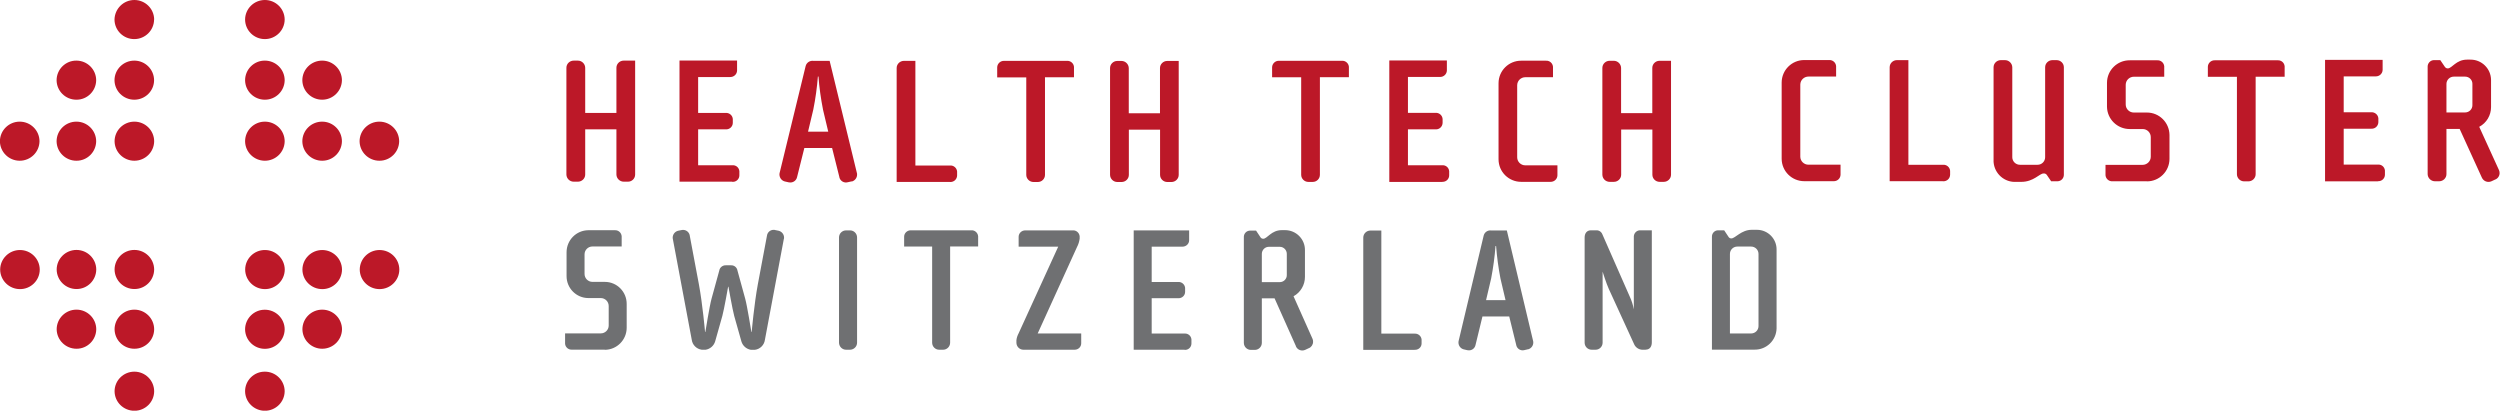
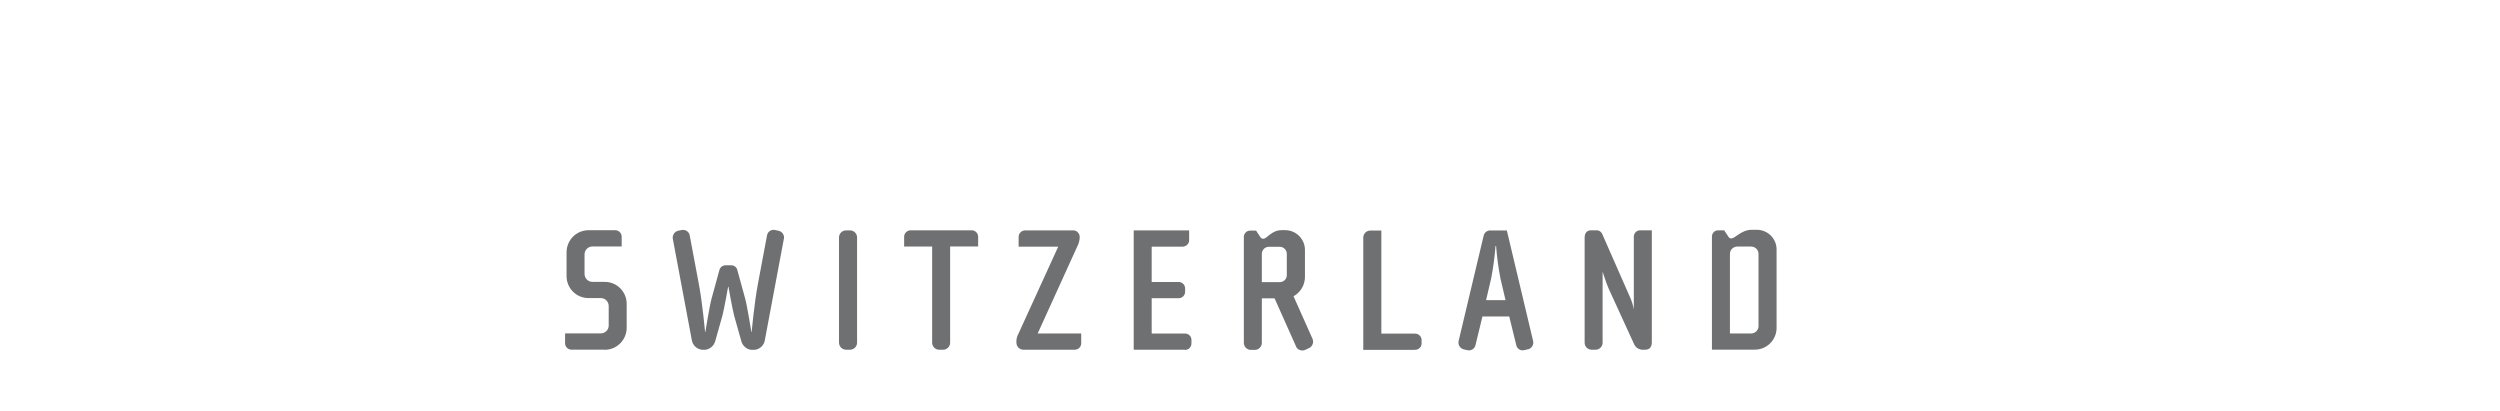
<svg xmlns="http://www.w3.org/2000/svg" id="Layer_1" data-name="Layer 1" viewBox="0 0 304.38 50">
  <defs>
    <style>      .cls-1 {        fill: #6f7072;      }      .cls-1, .cls-2 {        fill-rule: evenodd;      }      .cls-2 {        fill: #bc1828;      }    </style>
  </defs>
-   <path class="cls-2" d="m34.66,17.19c-.01,1.32-1.09,2.38-2.41,2.38-1.32,0-2.4-1.06-2.41-2.38.01-1.32,1.09-2.38,2.41-2.38,1.32,0,2.4,1.06,2.41,2.38m0-7.43c-.01,1.32-1.09,2.38-2.41,2.38h0c-1.32,0-2.4-1.05-2.41-2.38h0c.01-1.32,1.09-2.39,2.41-2.38,1.32,0,2.4,1.06,2.41,2.38m0-7.38c-.01,1.32-1.09,2.38-2.41,2.38-1.32,0-2.4-1.05-2.41-2.38h0C29.85,1.06,30.93,0,32.25,0c1.32,0,2.4,1.06,2.41,2.38m4.56,17.19c-1.32,0-2.4-1.06-2.41-2.38.01-1.32,1.09-2.38,2.41-2.38,1.32,0,2.4,1.06,2.41,2.38-.01,1.32-1.09,2.39-2.41,2.38m0-7.43c-1.32,0-2.4-1.06-2.41-2.38.01-1.32,1.09-2.38,2.41-2.38,1.32,0,2.4,1.06,2.41,2.38-.01,1.32-1.09,2.38-2.41,2.38m6.97,7.43c-1.32,0-2.4-1.06-2.41-2.38.01-1.32,1.09-2.38,2.41-2.38,1.32,0,2.4,1.06,2.41,2.38-.01,1.32-1.09,2.39-2.41,2.38m-32.24,13.24c.01-1.32,1.09-2.38,2.41-2.38,1.32,0,2.4,1.06,2.41,2.38-.01,1.32-1.09,2.39-2.41,2.38-1.32,0-2.4-1.06-2.41-2.38m0,7.27c.01-1.32,1.09-2.38,2.41-2.38,1.32,0,2.4,1.06,2.41,2.38,0,1.32-1.09,2.39-2.41,2.38,0,0,0,0,0,0-1.32,0-2.4-1.05-2.41-2.38,0,0,0,0,0,0h0m0,7.55c.01-1.32,1.09-2.38,2.41-2.38,1.32,0,2.4,1.06,2.41,2.38,0,1.32-1.09,2.39-2.41,2.38,0,0,0,0,0,0-1.32,0-2.4-1.05-2.41-2.38,0,0,0,0,0,0h0m-4.64-17.2c1.32,0,2.4,1.06,2.41,2.38-.01,1.32-1.09,2.39-2.41,2.38-1.32,0-2.4-1.06-2.41-2.38.01-1.32,1.09-2.38,2.41-2.38m0,7.27c1.32,0,2.4,1.06,2.41,2.38-.01,1.32-1.09,2.39-2.41,2.38-1.32,0-2.4-1.06-2.41-2.38.01-1.32,1.09-2.38,2.41-2.38m-6.88-7.26c1.32,0,2.4,1.06,2.41,2.38,0,1.32-1.09,2.39-2.41,2.38h0c-1.32,0-2.4-1.06-2.41-2.38.01-1.32,1.09-2.38,2.41-2.38m29.83,4.76c-1.32,0-2.4-1.06-2.41-2.38,0-1.32,1.09-2.39,2.41-2.38h0c1.32,0,2.4,1.06,2.41,2.38-.01,1.32-1.09,2.38-2.41,2.38m6.97,0c-1.32,0-2.4-1.06-2.41-2.38.01-1.32,1.09-2.38,2.41-2.38,1.32,0,2.4,1.06,2.41,2.38-.01,1.32-1.09,2.39-2.41,2.38m0,7.26c-1.32,0-2.4-1.06-2.41-2.38.01-1.32,1.09-2.38,2.41-2.38,1.32,0,2.4,1.06,2.41,2.38-.01,1.32-1.09,2.38-2.41,2.38m6.98-7.26c-1.32,0-2.4-1.06-2.41-2.38.01-1.32,1.09-2.38,2.41-2.38,1.32,0,2.4,1.05,2.41,2.38h0c-.01,1.32-1.09,2.38-2.41,2.38m-16.37,4.89c.01-1.32,1.09-2.39,2.41-2.38,1.32,0,2.4,1.06,2.41,2.38-.01,1.32-1.09,2.38-2.41,2.38-1.32,0-2.4-1.05-2.41-2.38,0,0,0,0,0,0h0m0,7.54c0-1.32,1.09-2.39,2.41-2.38h0c1.32,0,2.4,1.06,2.41,2.38-.01,1.32-1.09,2.38-2.41,2.38-1.32,0-2.4-1.06-2.41-2.38M16.36,14.81c1.32,0,2.4,1.06,2.41,2.38-.01,1.32-1.09,2.38-2.41,2.38-1.32,0-2.4-1.06-2.41-2.38.01-1.32,1.09-2.38,2.41-2.38m-7.06-7.43c1.32,0,2.4,1.06,2.41,2.38-.01,1.32-1.09,2.39-2.41,2.38-1.32,0-2.4-1.05-2.41-2.38.01-1.32,1.09-2.39,2.41-2.38m0,7.43c1.32,0,2.4,1.06,2.41,2.38-.01,1.32-1.09,2.39-2.41,2.38-1.32,0-2.4-1.06-2.41-2.38.01-1.32,1.09-2.38,2.41-2.38m-6.9,0c1.32,0,2.4,1.06,2.41,2.38-.01,1.32-1.09,2.38-2.41,2.38-1.32,0-2.4-1.06-2.41-2.38.01-1.32,1.09-2.38,2.41-2.38m16.36-5.05c0,1.32-1.09,2.38-2.41,2.38-1.32,0-2.4-1.06-2.41-2.38.01-1.32,1.09-2.38,2.41-2.38,1.32,0,2.4,1.06,2.41,2.38m0-7.38c-.01,1.32-1.09,2.38-2.41,2.38-1.32,0-2.4-1.05-2.41-2.38,0,0,0,0,0,0h0C13.97,1.06,15.04,0,16.36,0c1.32,0,2.4,1.06,2.41,2.38m57.68,19.74h-.51c-.48,0-.88-.39-.89-.87v-5.5h-3.8v5.5c0,.48-.4.87-.89.87h-.51c-.49,0-.88-.39-.89-.87v-13c0-.48.4-.87.89-.87h.51c.48,0,.88.39.89.87v5.5h3.8v-5.5c0-.48.4-.87.88-.87h1.4v13.87c0,.49-.4.88-.89.87m12.73,0h-6.44V7.37h7.01v1.22c-.01.45-.39.8-.84.79-.02,0-.03,0-.05,0h-3.85v4.37h3.34c.45-.04.84.29.88.73,0,.02,0,.03,0,.05v.44c-.01.45-.39.8-.84.78,0,0,0,0,0,0-.01,0-.03,0-.04,0h-3.34v4.37h4.16c.44-.04.82.28.86.72,0,.02,0,.05,0,.07v.44c0,.44-.36.79-.79.79-.02,0-.05,0-.07,0m11.04-8.81c-.26-1.33-.45-2.67-.55-4.01h-.07c-.11,1.35-.29,2.69-.56,4.02l-.64,2.69h2.46s-.64-2.69-.64-2.69Zm3.5,8.75l-.49.11c-.44.12-.89-.14-1.01-.58,0,0,0,0,0,0v-.03s-.89-3.56-.89-3.56h-3.38l-.89,3.56c-.1.44-.55.72-.99.62,0,0,0,0,0,0,0,0-.01,0-.02,0l-.49-.11c-.37-.1-.62-.43-.64-.81,0-.07,0-.15.02-.22l3.17-13.02c.11-.42.52-.69.95-.63h1.97l3.32,13.66c.02.06.03.13.02.2,0,.39-.27.73-.64.83h0s0,0,0,0Zm11.95.07h-6.48v-13.87c0-.48.4-.87.89-.87h1.39v12.74h4.2c.45-.04.84.29.88.73,0,.02,0,.04,0,.05v.44c-.01.45-.38.8-.83.79-.02,0-.04,0-.05,0m11.58-12.74v11.87c0,.49-.4.88-.89.87h-.51c-.48,0-.88-.39-.88-.87v-11.87h-3.54v-1.22c.01-.45.39-.8.83-.79,0,0,0,0,0,0h.05s7.59,0,7.59,0c.45-.04.84.29.88.73,0,.02,0,.04,0,.05v1.22h-3.54,0Zm15.4,12.74h-.51c-.48,0-.88-.39-.88-.87v-5.5h-3.8v5.5c0,.48-.4.87-.89.87h-.51c-.49,0-.88-.39-.89-.87v-13c0-.48.4-.87.88-.87h.51c.48,0,.88.39.89.87v5.5h3.8v-5.5c0-.48.4-.87.88-.87h1.4v13.87c0,.48-.4.87-.89.87m18.08-12.75v11.87c0,.49-.4.88-.89.87h-.51c-.48,0-.88-.39-.88-.87v-11.87h-3.54v-1.22c.01-.45.39-.8.83-.79.02,0,.03,0,.05,0h7.59c.45-.04.84.29.88.73v.05s0,1.22,0,1.22h-3.54Zm14.89,12.74h-6.44V7.36h7.01v1.22c-.01.45-.39.8-.84.79-.02,0-.03,0-.05,0h-3.85v4.37h3.34c.45-.04.84.29.88.74,0,.02,0,.03,0,.05v.44c-.02.45-.39.8-.84.78,0,0,0,0,0,0h-.04s-3.34,0-3.34,0v4.37h4.16c.44-.04.82.28.86.72,0,.02,0,.04,0,.07v.44c0,.44-.36.79-.8.79-.02,0-.04,0-.06,0m13.15,0h-3.52c-1.52,0-2.75-1.21-2.76-2.73v-9.29c.01-1.52,1.25-2.74,2.76-2.73h2.99c.45-.04.84.29.88.74,0,.02,0,.03,0,.05v1.22h-3.36c-.54,0-.99.42-1,.97v8.78c0,.54.44.98.99.98h3.91v1.22c-.01.45-.39.8-.84.79-.02,0-.03,0-.05,0m13.84,0h-.51c-.48,0-.88-.39-.88-.87v-5.5h-3.8v5.5c0,.48-.4.87-.89.87h-.51c-.49,0-.88-.39-.89-.87v-13c0-.48.4-.87.88-.87h.51c.48,0,.88.39.89.87v5.5h3.8v-5.5c0-.48.4-.87.88-.87h1.4v13.87c0,.48-.4.87-.89.87m20.64-.08h-3.52c-1.52,0-2.75-1.21-2.76-2.73v-9.29c.01-1.52,1.25-2.74,2.76-2.73h2.99c.45-.04.84.29.88.74v.05s0,1.22,0,1.22h-3.36c-.54,0-.99.42-1,.97v8.78c0,.54.44.98.99.98h3.91v1.22c-.01.45-.39.8-.83.79-.02,0-.04,0-.05,0m13.34,0h-6.48v-13.87c0-.48.4-.87.88-.87h1.4v12.74h4.2c.45-.04.84.29.88.73,0,.02,0,.04,0,.05v.44c-.01.45-.38.8-.83.79-.02,0-.04,0-.05,0m13.93,0h-.75l-.53-.78c-.09-.13-.25-.19-.4-.17-.49,0-1.2,1.02-2.7,1.02h-.6c-1.44.1-2.68-.99-2.78-2.43,0-.08,0-.16,0-.24v-11.28c0-.48.4-.87.88-.87h.51c.48,0,.88.39.89.87v10.95c0,.51.42.92.93.92h2.15c.51,0,.92-.41.92-.92v-10.95c0-.48.4-.87.89-.87h.51c.48,0,.88.39.88.87v13.07c.01.43-.32.79-.76.81,0,0,0,0,0,0h-.04m10.89,0h-4.14c-.45.04-.84-.29-.88-.73,0-.02,0-.03,0-.05v-1.22h4.51c.54,0,.99-.43,1-.97h0v-2.41c0-.54-.44-.98-.98-.98,0,0,0,0,0,0h-1.58c-1.52,0-2.75-1.21-2.77-2.72v-2.92c.01-1.52,1.25-2.74,2.77-2.73h3.32c.45-.04.84.29.88.73v.05s0,1.22,0,1.22h-3.69c-.54,0-.99.42-1,.97h0v2.41c0,.54.44.98.98.98,0,0,0,0,0,0h1.58c1.52-.01,2.75,1.21,2.77,2.73v2.92c-.01,1.52-1.25,2.74-2.76,2.73,0,0,0,0,0,0m13.25-12.74v11.87c0,.48-.4.87-.89.87h-.51c-.48,0-.88-.39-.88-.87v-11.86h-3.54v-1.22c.01-.45.39-.8.83-.79,0,0,0,0,0,0h.05s7.59,0,7.59,0c.45-.04.84.28.88.73h0s0,.05,0,.05v1.22h-3.54Zm14.89,12.74h-6.44V7.29h7.01v1.22c-.01.45-.39.8-.84.79-.02,0-.03,0-.05,0h-3.85v4.37h3.34c.44-.04.84.29.88.73,0,.02,0,.04,0,.05v.44c-.02.45-.39.8-.84.78-.02,0-.03,0-.04,0h-3.34v4.37h4.16c.44-.04.82.28.86.72,0,.02,0,.04,0,.07v.44c0,.44-.36.79-.79.79-.02,0-.05,0-.07,0m11.51-11.86c0-.48-.4-.87-.88-.87h-1.39c-.48,0-.88.39-.89.87v3.49h2.28c.48,0,.88-.39.88-.88v-2.61Zm2.79,11.65l-.47.22c-.45.2-.97,0-1.17-.45,0,0,0,0,0,0h0s-2.7-5.92-2.7-5.92h-1.61v5.5c0,.48-.4.87-.89.87h-.51c-.48,0-.88-.39-.89-.87v-13.03c-.03-.44.3-.82.73-.85,0,0,0,0,0,0,.03,0,.06,0,.08,0h.73l.55.81c.08.12.21.2.36.2.51,0,1.02-1.07,2.34-1.07h.42c1.37-.01,2.49,1.09,2.51,2.46,0,.07,0,.13,0,.2v3.12c0,1-.55,1.93-1.44,2.4l2.41,5.28c.05.11.07.23.07.35,0,.35-.21.66-.53.79Z" />
  <path class="cls-1" d="m73.63,42.57h-3.98c-.43.04-.82-.29-.85-.72,0-.02,0-.03,0-.05v-1.21h4.35c.53,0,.96-.43.96-.95h0v-2.38c0-.53-.42-.96-.95-.97,0,0,0,0,0,0h-1.52c-1.48,0-2.67-1.21-2.66-2.69v-2.88c0-1.48,1.18-2.68,2.66-2.69h3.2c.44-.03.81.29.85.73,0,.02,0,.03,0,.05v1.2h-3.56c-.53,0-.96.43-.96.96h0v2.38c0,.53.42.96.95.97h1.52c1.48,0,2.67,1.21,2.66,2.69h0v2.89c0,1.48-1.19,2.68-2.66,2.69m21.79-13.48l-2.3,12.26c-.08.63-.58,1.14-1.22,1.22h-.49c-.54-.09-.99-.48-1.15-1.01l-.88-3.12c-.21-.77-.7-3.55-.7-3.55h-.04s-.49,2.77-.7,3.54l-.88,3.12c-.16.53-.61.92-1.15,1.01h-.49c-.63-.09-1.13-.59-1.21-1.22l-2.3-12.26s-.02-.09-.02-.13c-.01-.42.27-.79.68-.88l.4-.08c.44-.1.88.17.99.61,0,.03.01.05.01.08l1.11,5.91c.45,2.41.75,5.8.75,5.8h.04s.51-3.18.75-4.04l.94-3.42c.06-.38.4-.66.79-.65h.64c.39-.02.73.26.79.65l.94,3.42c.24.86.75,4.04.75,4.04h.04s.3-3.4.75-5.81l1.11-5.91c.06-.45.47-.76.91-.7.03,0,.06,0,.09.02l.4.08c.41.09.7.46.68.88,0,.04-.02.08-.02.13m8.06,13.48h-.49c-.47,0-.85-.38-.86-.86v-12.81c0-.47.38-.86.86-.86h.49c.47,0,.85.39.85.86v12.81c0,.47-.38.85-.85.86m12.18-12.56v11.7c0,.47-.38.86-.85.86h-.49c-.47,0-.85-.39-.85-.86v-11.7h-3.41v-1.2c0-.43.36-.78.8-.78h.05s7.31,0,7.31,0c.43-.04.81.29.85.72,0,0,0,0,0,0v.05s0,1.2,0,1.2h-3.41Zm15.12,12.56h-6.2c-.47,0-.85-.39-.85-.86v-.3c.03-.29.13-.58.27-.84l4.82-10.55h-4.82v-1.2c0-.43.36-.78.8-.78.02,0,.04,0,.05,0h5.73c.43-.04.81.29.85.72v.05s0,.24,0,.24c-.05.35-.15.69-.32,1.01l-4.79,10.53h5.3v1.2c0,.44-.36.78-.8.78h-.05m13.44,0h-6.2v-14.53h6.75v1.2c0,.44-.37.78-.8.78,0,0,0,0,0,0h-.05s-3.71,0-3.71,0v4.3h3.22c.43-.03.81.29.85.72,0,.02,0,.03,0,.05v.43c0,.44-.36.78-.8.78-.02,0-.03,0-.05,0h-3.22v4.3h4.01c.42-.03.79.28.83.71,0,.02,0,.04,0,.07v.43c0,.43-.34.77-.76.78-.02,0-.04,0-.07,0m12.44-11.69c0-.47-.38-.86-.85-.86h-1.34c-.47,0-.85.39-.85.86v3.44h2.19c.47,0,.86-.39.85-.86h0s0-2.58,0-2.58Zm2.68,11.48l-.45.21c-.43.19-.93,0-1.12-.43,0,0,0-.02,0-.03l-2.6-5.82h-1.55v5.42c0,.47-.38.86-.85.86h-.49c-.47,0-.85-.39-.85-.86v-12.83c-.03-.43.28-.8.71-.83.03,0,.05,0,.08,0h.7l.53.8c.07.12.2.19.34.19.49,0,.98-1.05,2.26-1.05h.4c1.34,0,2.43,1.09,2.42,2.43,0,.06,0,.13,0,.19v3.07c0,.98-.53,1.89-1.39,2.36l2.32,5.2c.04.11.07.22.06.34,0,.34-.2.65-.51.78h0s0,0,0,0Zm12.87.21h-6.24v-13.67c0-.47.38-.85.85-.86h1.35v12.55h4.05c.43-.03.81.29.85.72v.05s0,.43,0,.43c0,.44-.37.78-.81.77-.02,0-.03,0-.05,0m10.46-8.69c-.25-1.31-.43-2.63-.53-3.95h-.07c-.1,1.33-.28,2.65-.53,3.95l-.62,2.64h2.37l-.62-2.64h0Zm3.37,8.62l-.47.11c-.43.11-.86-.15-.97-.58v-.02s-.86-3.5-.86-3.5h-3.26l-.85,3.5c-.1.43-.52.7-.95.61,0,0-.02,0-.03,0l-.47-.11c-.36-.1-.61-.43-.62-.8,0-.07,0-.15.02-.22l3.05-12.83c.1-.41.5-.68.92-.62h1.9l3.2,13.46c.02.06.02.13.02.19,0,.38-.25.71-.62.82h0s0,0,0,0Zm14.32.06h-.47c-.43-.04-.8-.31-.96-.71l-3.07-6.7c-.28-.6-.75-2.09-.75-2.09v8.64c0,.47-.38.86-.85.86h-.49c-.47,0-.85-.39-.85-.86v-12.8c0-.49.25-.88.77-.88h.64c.33-.02.63.18.75.49l3.32,7.55c.24.51.41,1.04.51,1.59v-8.77c-.04-.43.27-.82.7-.86,0,0,0,0,0,0h.02s1.47,0,1.47,0v13.65c0,.5-.24.88-.75.88m13.74-11.65c0-.5-.4-.9-.9-.9,0,0,0,0,0,0h-1.68c-.5,0-.9.4-.9.9h0v9.68h2.58c.5,0,.9-.4.9-.9h0s0-8.77,0-8.77h0Zm-.49,11.65h-5.18v-13.73c-.02-.42.3-.78.72-.8h.77l.53.8c.07.12.2.19.34.19.47,0,1.21-1.05,2.48-1.05h.66c1.32.01,2.39,1.1,2.37,2.42,0,.06,0,.12,0,.17v9.42c-.04,1.45-1.23,2.6-2.68,2.58h0Z" />
</svg>